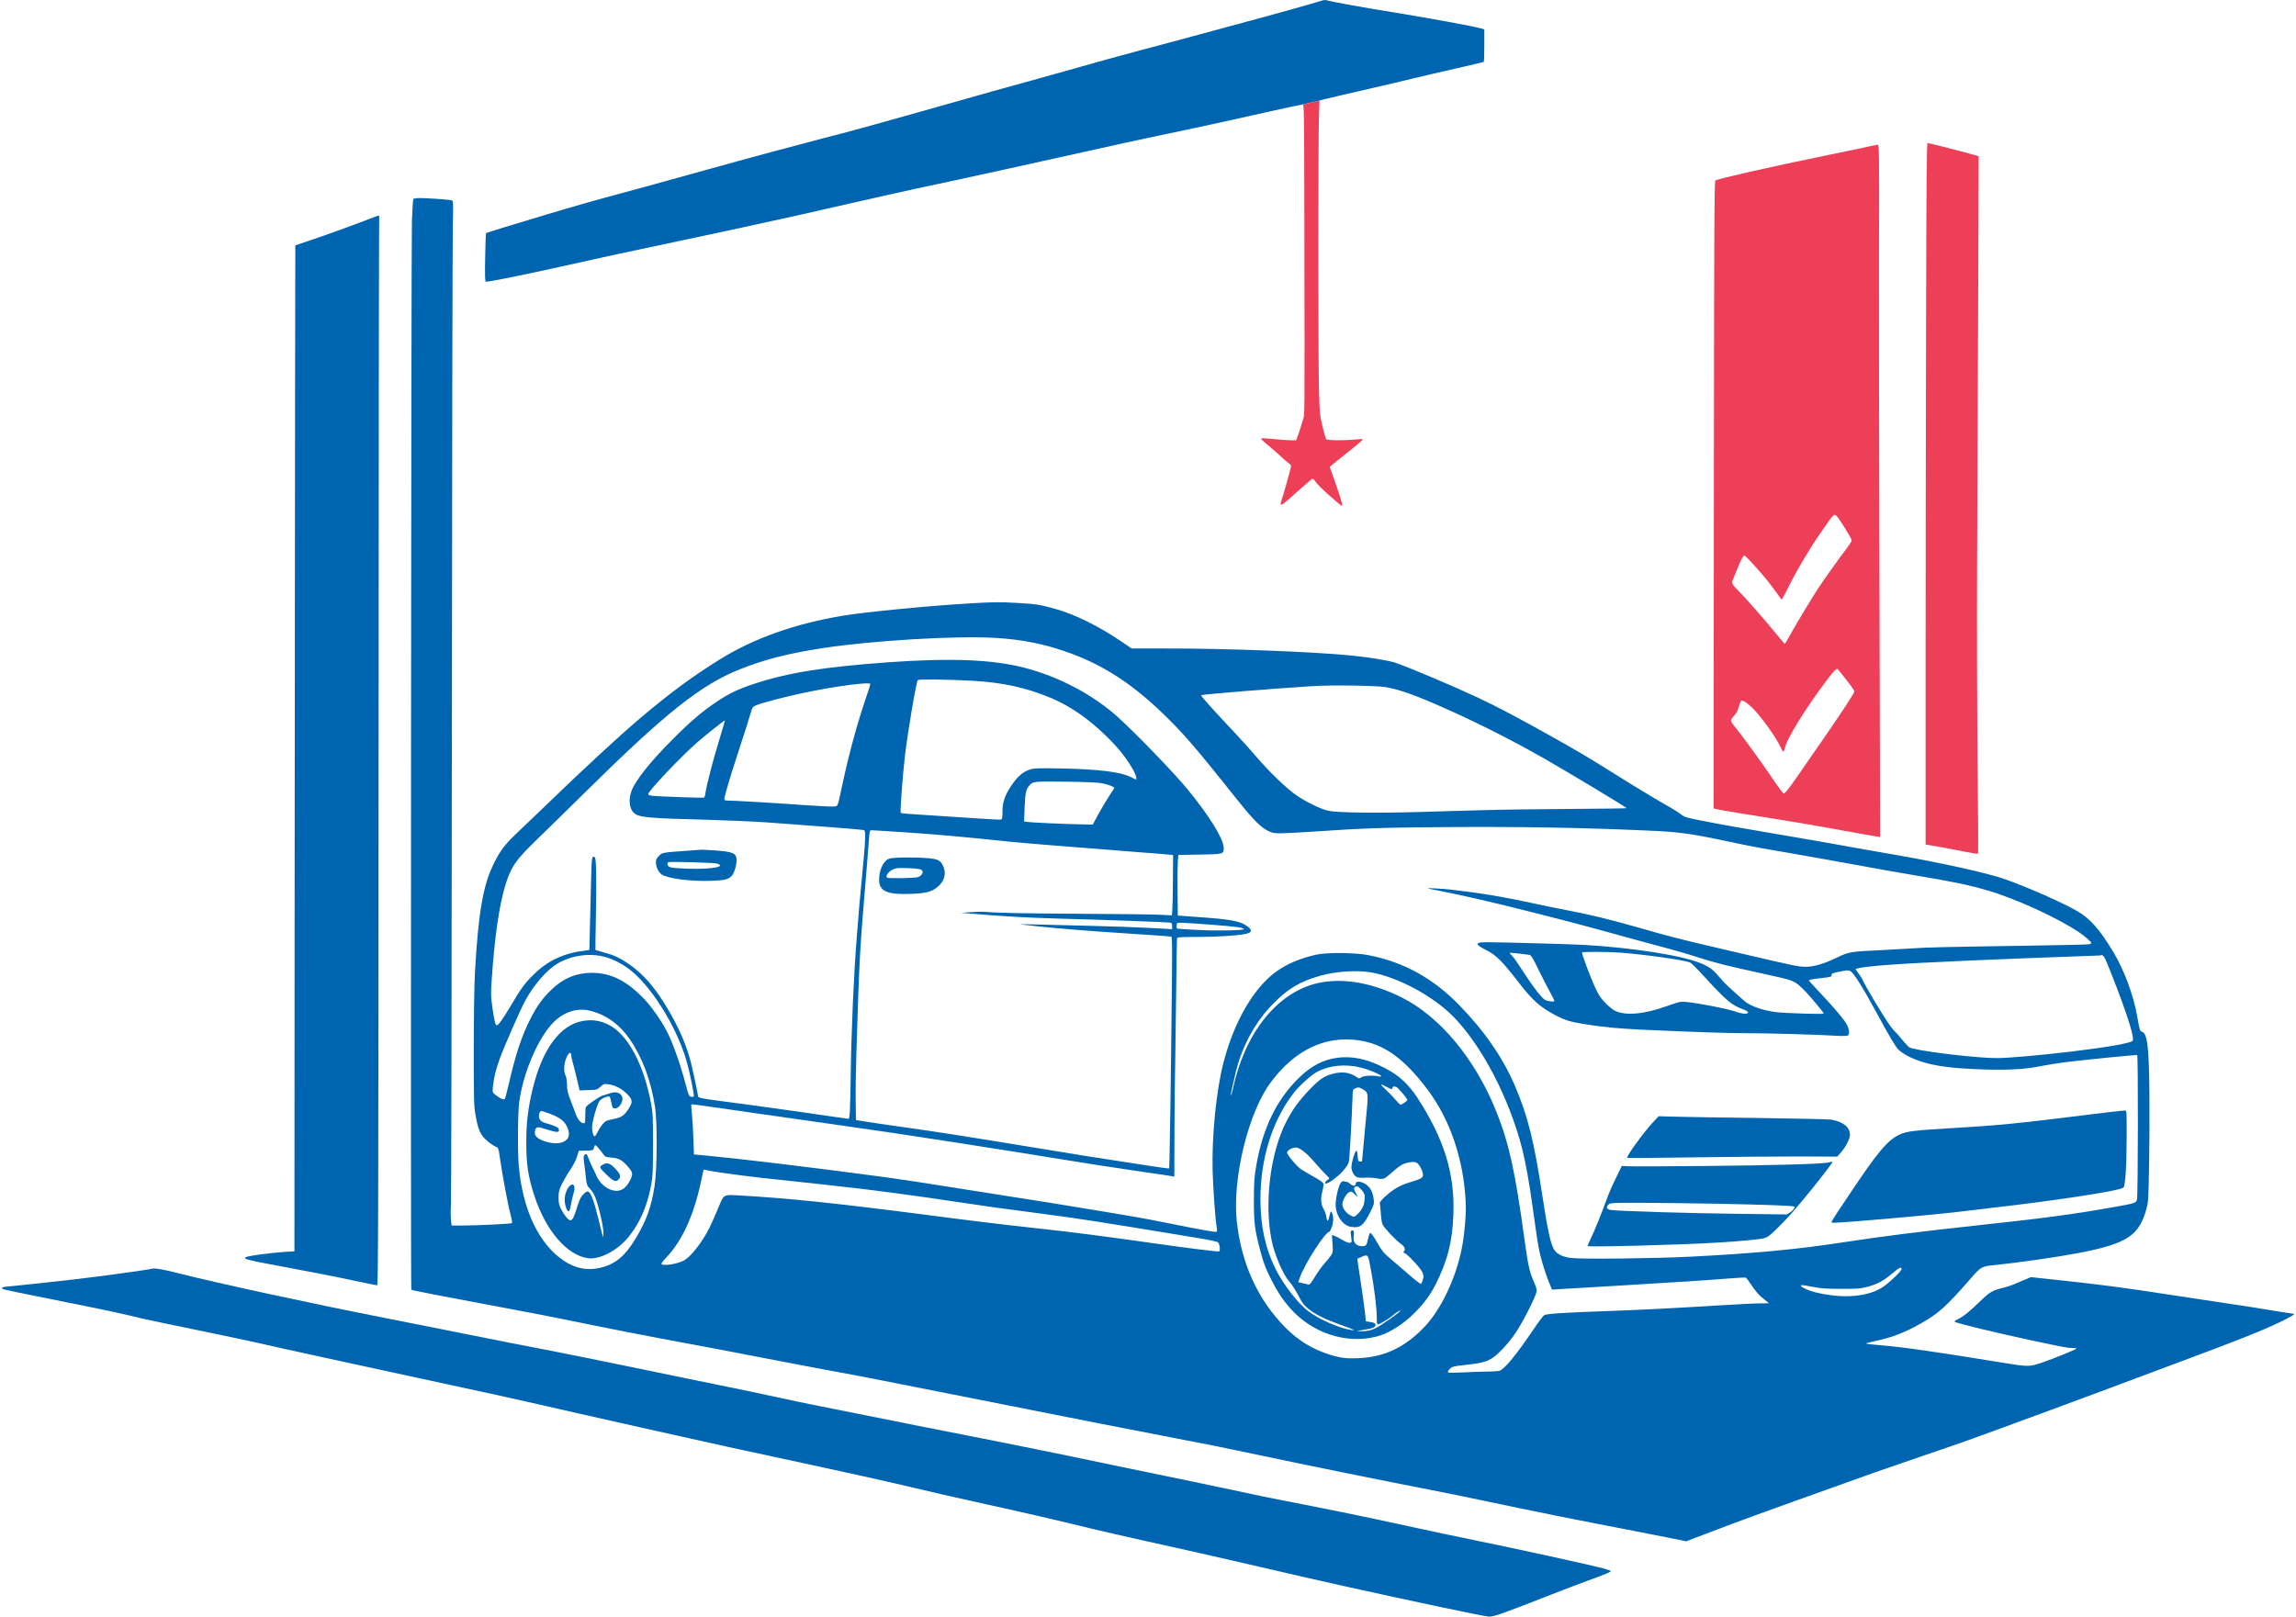
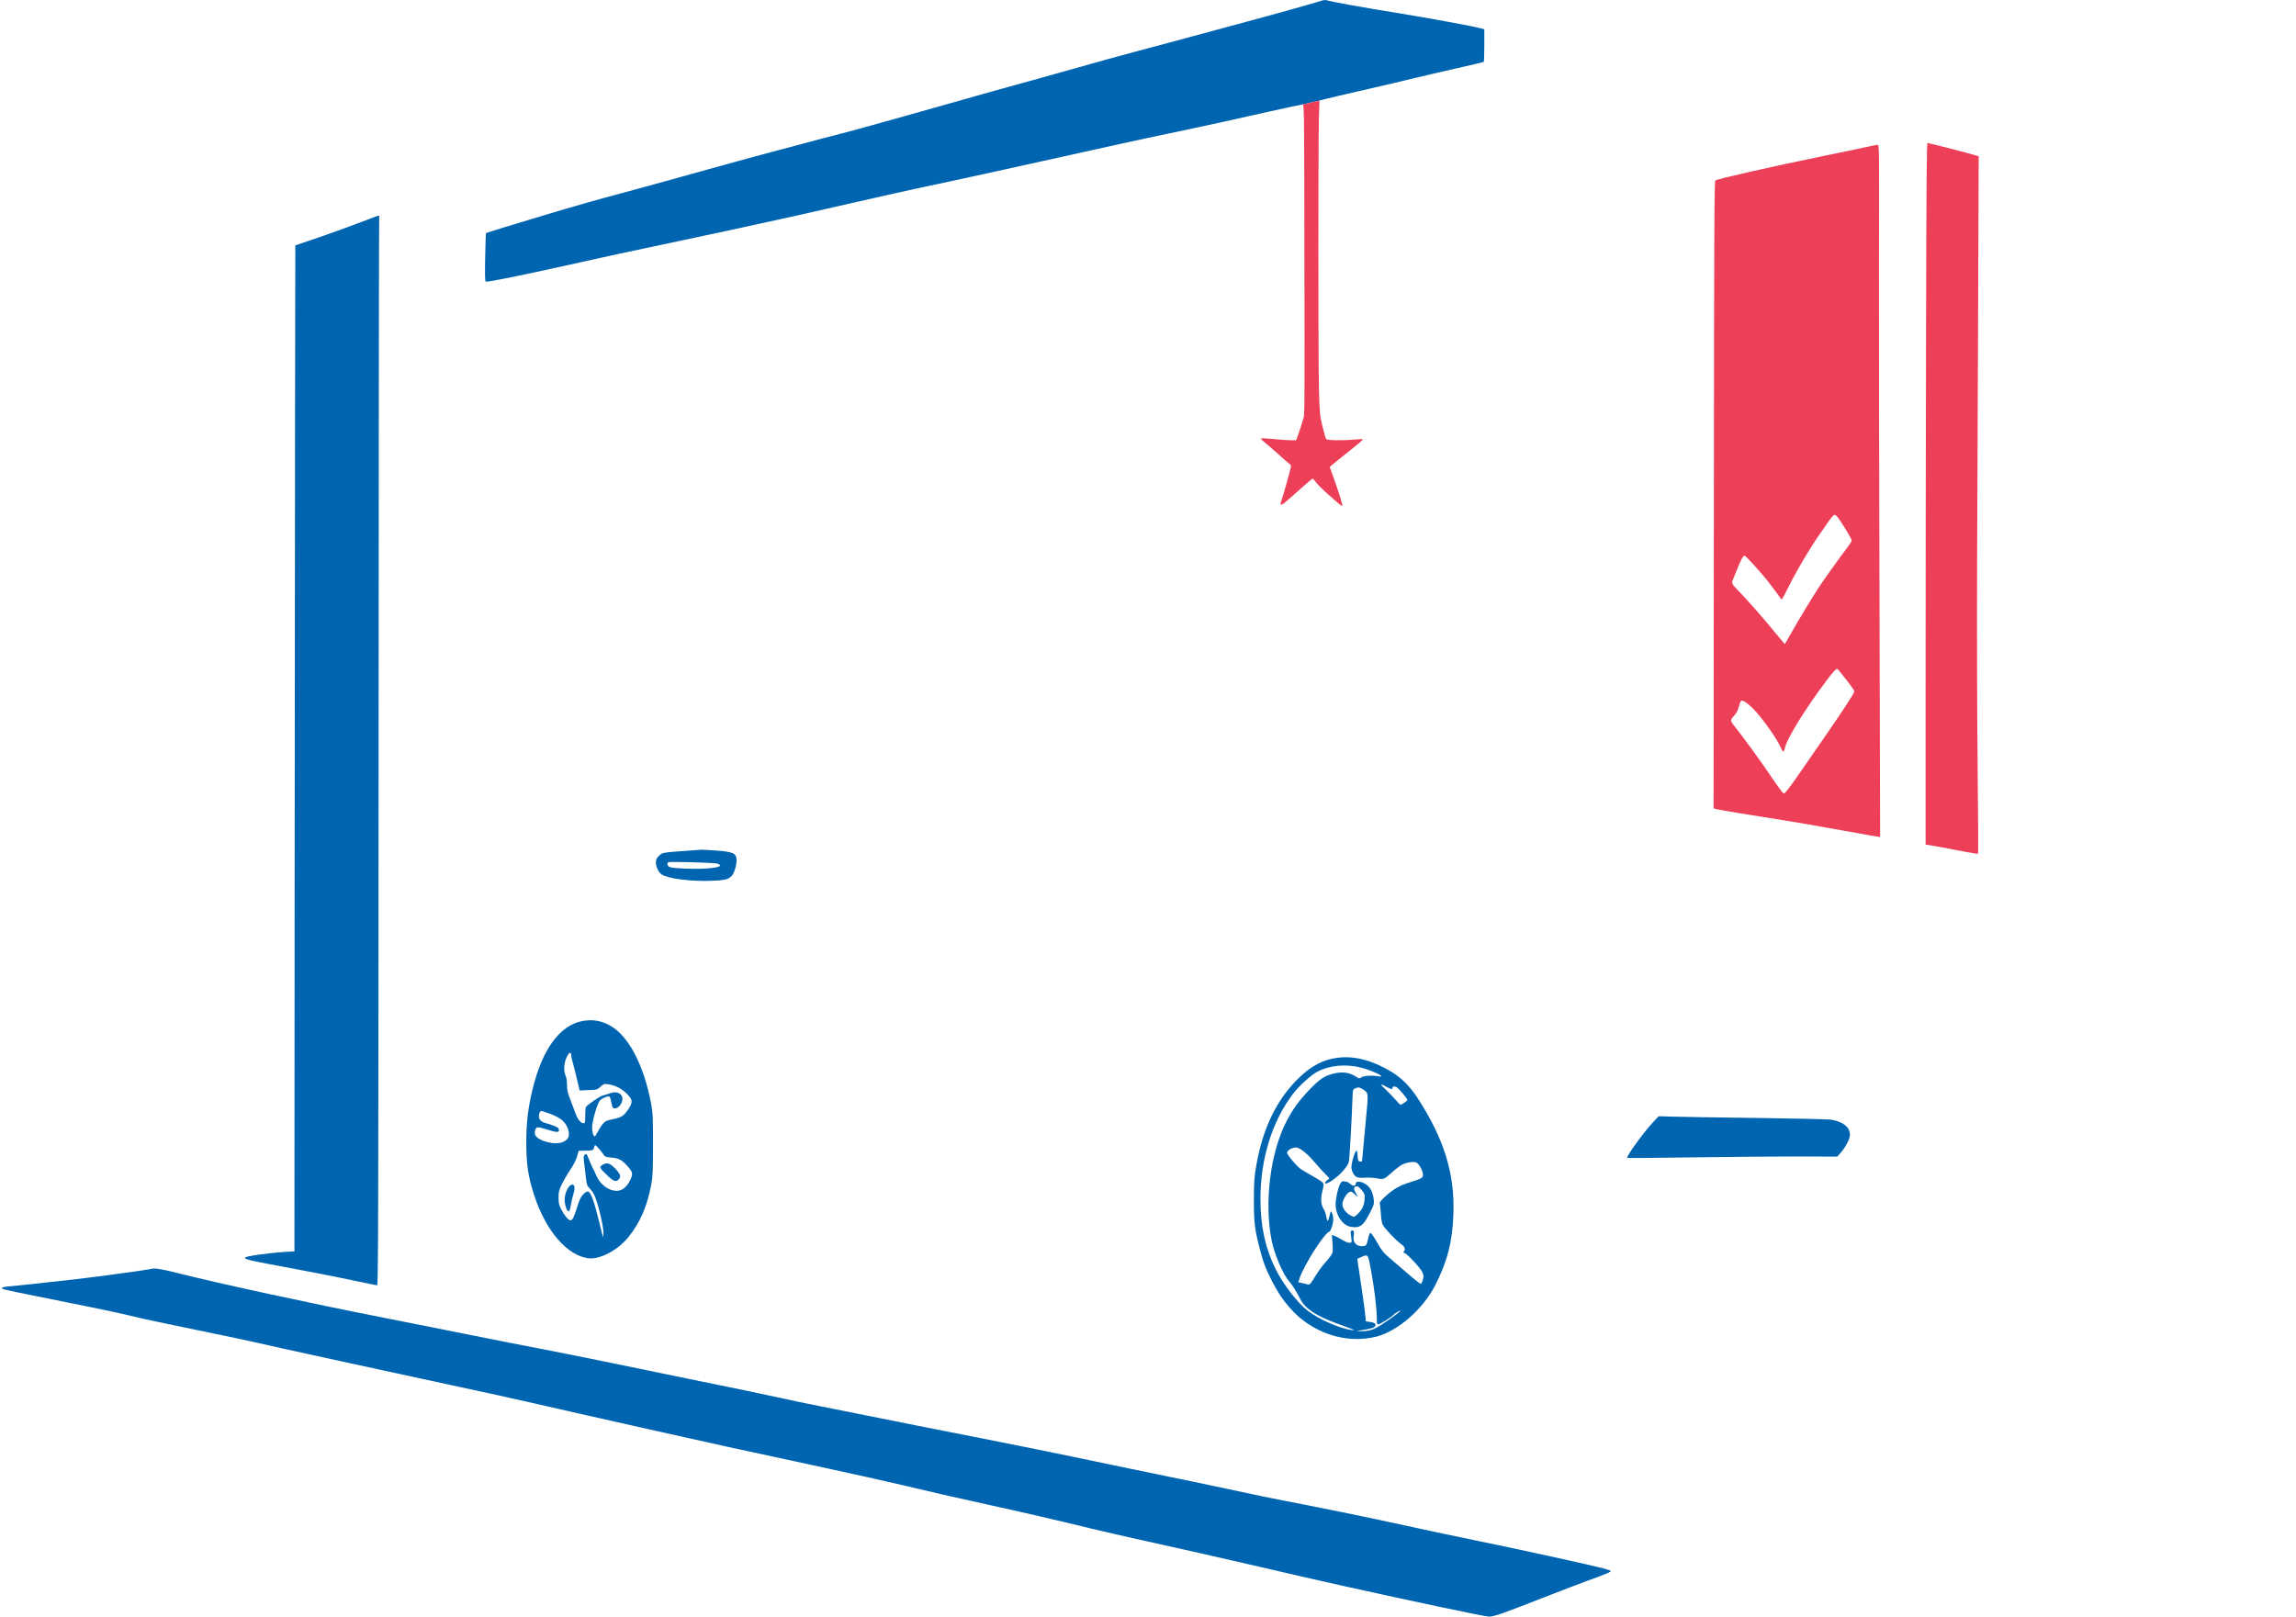
<svg xmlns="http://www.w3.org/2000/svg" width="142" height="100" viewBox="0 0 142 100" fill="none">
  <path d="M77.06 1.352C78.683 0.919 81.269 0.195 81.793 0.027C81.869 -0 81.967 -0.006 82.01 0.005C82.302 0.103 84.287 0.46 86.31 0.784C88.474 1.136 91.087 1.617 91.6 1.758L91.8 1.817V2.813C91.8 3.359 91.784 3.819 91.763 3.83C91.736 3.846 91.011 4.019 90.14 4.214C89.274 4.408 88.009 4.706 87.327 4.868C86.651 5.036 85.618 5.279 85.039 5.409C82.962 5.885 82.302 6.042 81.956 6.128L81.604 6.22L80.56 6.464C80.506 6.464 79.587 6.659 78.516 6.897C77.45 7.135 76.195 7.416 75.735 7.519C74.686 7.751 72.171 8.287 70.921 8.546C70.402 8.655 68.892 8.985 67.567 9.282C63.894 10.104 59.032 11.17 56.614 11.678C55.959 11.819 54.158 12.225 52.611 12.576C50.085 13.16 48.943 13.415 45.173 14.232C44.562 14.367 43.139 14.67 42.009 14.908C38.671 15.611 37.541 15.854 35.031 16.417C32.397 17.006 30.146 17.461 30.044 17.423C29.995 17.401 29.984 17.061 30.006 15.919C30.022 15.108 30.044 14.432 30.06 14.421C30.081 14.394 31.796 13.869 33.841 13.258C35.366 12.798 37.135 12.295 38.331 11.981C38.942 11.819 41.776 11.04 43.767 10.483C46.212 9.801 49.468 8.925 50.934 8.546C52.665 8.103 53.617 7.843 55.91 7.194C60.876 5.788 62.764 5.258 64.295 4.841C64.83 4.695 65.988 4.37 66.864 4.122C67.74 3.867 69.347 3.424 70.434 3.137C71.521 2.85 73.02 2.45 73.761 2.245C74.507 2.039 75.989 1.639 77.06 1.352Z" fill="#0065B1" />
  <path d="M80.67 13.642C80.659 6.74 80.653 6.464 80.561 6.464L81.605 6.22L81.573 7.221C81.524 8.66 81.524 22.21 81.573 24.071C81.616 25.58 81.622 25.666 81.789 26.37C81.887 26.77 81.989 27.132 82.022 27.165C82.087 27.246 83.104 27.257 83.823 27.186C84.061 27.165 84.267 27.154 84.283 27.165C84.315 27.197 84.142 27.349 83.234 28.073C82.822 28.398 82.428 28.717 82.363 28.777L82.238 28.885L82.444 29.453C82.741 30.27 83.05 31.243 83.017 31.281C82.979 31.314 82.936 31.281 82.173 30.61C81.827 30.308 81.475 29.961 81.394 29.837C81.308 29.718 81.216 29.615 81.189 29.615C81.135 29.615 80.978 29.75 79.766 30.827C79.187 31.346 79.117 31.352 79.279 30.881C79.415 30.481 79.847 28.923 79.847 28.836C79.847 28.793 79.815 28.733 79.772 28.712C79.728 28.69 79.398 28.404 79.036 28.073C78.674 27.749 78.279 27.408 78.165 27.322C78.052 27.23 77.97 27.143 77.997 27.122C78.019 27.1 78.365 27.116 78.766 27.159C79.166 27.197 79.647 27.235 79.826 27.235H80.161L80.302 26.857C80.377 26.651 80.496 26.278 80.561 26.034C80.702 25.52 80.691 26.959 80.67 13.642Z" fill="#EE3F58" />
  <path d="M119.119 20.977C119.103 27.646 119.092 37.41 119.092 42.673V52.242L119.795 52.361C120.184 52.426 120.904 52.561 121.402 52.664C121.899 52.761 122.321 52.831 122.337 52.81C122.354 52.794 122.343 50.376 122.31 47.433C122.278 44.463 122.262 38.811 122.278 34.727C122.294 30.681 122.327 23.389 122.343 18.521L122.375 9.666L122.191 9.612C121.883 9.509 119.292 8.844 119.216 8.844C119.157 8.844 119.14 11.029 119.119 20.977Z" fill="#EE3F58" />
  <path d="M115.306 9.12C114.922 9.206 113.835 9.433 112.899 9.623C109.469 10.326 106.278 11.051 106.089 11.164C106.024 11.208 106.013 14.161 105.997 30.61L105.98 50.008L106.181 50.057C106.386 50.111 108.123 50.397 110.329 50.744C111.016 50.852 112.628 51.128 113.921 51.366C115.214 51.598 116.274 51.788 116.28 51.777C116.28 51.771 116.263 45.361 116.242 37.54C116.215 29.713 116.204 20.084 116.209 16.13C116.226 8.979 116.226 8.952 116.117 8.957C116.058 8.963 115.695 9.033 115.306 9.12ZM113.753 32.13C114.186 32.78 114.522 33.353 114.522 33.434C114.522 33.483 114.365 33.721 114.181 33.964C113.802 34.446 112.71 35.987 112.417 36.442C111.914 37.231 111.254 38.324 110.849 39.038C110.6 39.482 110.394 39.839 110.384 39.839C110.378 39.839 110.102 39.514 109.783 39.125C109.08 38.264 108.041 37.08 107.555 36.588C107.095 36.117 107.079 36.085 107.181 35.841C107.23 35.733 107.344 35.452 107.436 35.214C107.684 34.597 107.803 34.375 107.895 34.375C107.982 34.375 109.08 35.598 109.496 36.16C109.643 36.355 109.783 36.539 109.805 36.571C109.832 36.599 109.924 36.728 110.005 36.853C110.086 36.977 110.173 37.08 110.194 37.08C110.216 37.08 110.384 36.772 110.573 36.388C110.903 35.711 111.373 34.873 111.968 33.916C112.244 33.472 112.439 33.185 113.153 32.168C113.31 31.947 113.429 31.833 113.483 31.844C113.532 31.855 113.656 31.984 113.753 32.13ZM113.937 41.732C114.44 42.365 114.684 42.7 114.684 42.765C114.684 42.879 114.029 43.879 112.747 45.735C112.077 46.703 111.417 47.65 111.287 47.844C110.616 48.812 110.394 49.094 110.313 49.078C110.265 49.067 109.935 48.623 109.572 48.088C108.95 47.152 107.701 45.443 107.268 44.918C107.149 44.777 107.057 44.62 107.057 44.566C107.057 44.512 107.143 44.382 107.246 44.274C107.376 44.139 107.468 43.977 107.528 43.755C107.576 43.582 107.636 43.403 107.668 43.371C107.738 43.273 107.993 43.419 108.371 43.782C108.885 44.269 109.897 45.681 110.135 46.243C110.194 46.378 110.265 46.492 110.297 46.492C110.324 46.492 110.362 46.4 110.384 46.292C110.492 45.708 111.671 43.809 113.029 42.013C113.44 41.472 113.597 41.321 113.662 41.397C113.683 41.418 113.802 41.569 113.937 41.732Z" fill="#EE3F58" />
-   <path fill-rule="evenodd" clip-rule="evenodd" d="M25.476 13.658C25.503 12.955 25.541 12.354 25.562 12.316C25.584 12.273 25.746 12.252 25.989 12.252C26.455 12.252 27.796 12.349 27.937 12.392C28.034 12.425 28.04 12.495 28.007 13.918C27.985 14.745 27.958 28.609 27.948 44.734C27.937 60.859 27.91 74.284 27.888 74.571C27.866 74.852 27.872 75.253 27.888 75.447L27.931 75.81H28.532C29.489 75.81 31.615 75.707 31.664 75.658C31.685 75.637 31.658 75.447 31.604 75.242C31.409 74.533 31.074 72.727 30.89 71.445C30.847 71.115 30.804 70.99 30.739 70.969C30.512 70.898 30.009 70.509 29.841 70.271C29.63 69.973 29.532 69.681 29.397 68.913C29.311 68.426 29.3 68.004 29.3 64.856C29.305 62.746 29.332 60.853 29.376 60.123C29.581 56.45 29.879 54.73 30.555 53.389C30.977 52.545 31.231 52.226 32.129 51.376C32.213 51.296 32.308 51.206 32.409 51.11C32.865 50.675 33.454 50.114 33.844 49.737C35.986 47.66 38.274 45.545 39.55 44.463C41.406 42.889 42.812 41.851 44.5 40.801C46.615 39.487 49.135 38.589 52.127 38.086C53.528 37.853 57.531 37.464 60.105 37.318C61.393 37.242 61.836 37.237 62.81 37.291C64 37.35 64.346 37.404 65.244 37.659C66.504 38.01 67.965 38.735 69.442 39.741L69.988 40.114H72.038C75.673 40.104 81.131 40.309 83.554 40.547C84.614 40.65 85.891 40.855 86.302 40.996C87.086 41.261 89.829 42.419 91.333 43.122C92.577 43.701 93.945 44.426 96.103 45.637C97.726 46.551 98.105 46.779 99.755 47.806C101.334 48.796 102.378 49.424 103.287 49.938C103.514 50.067 103.817 50.262 103.952 50.37C104.179 50.538 104.293 50.576 105.104 50.738C106.175 50.955 107.755 51.236 110.573 51.712C111.72 51.907 112.78 52.09 112.926 52.117C113.164 52.166 115.533 52.588 117.227 52.88C120.158 53.389 122.895 54 124.015 54.389C125.432 54.892 127.607 55.855 128.488 56.369C129.284 56.834 129.873 57.51 130.722 58.922C131.377 60.02 131.956 61.584 132.183 62.882C132.324 63.726 132.345 63.785 132.486 63.828C132.81 63.931 132.913 64.824 132.935 67.804C132.946 69.037 132.935 71.012 132.913 72.186C132.875 74.127 132.865 74.36 132.756 74.755C132.307 76.437 131.55 76.93 128.559 77.508C127.255 77.757 124.821 78.109 123.42 78.249C122.538 78.336 122.533 78.341 121.862 79.109C120.369 80.824 119.882 81.257 118.768 81.884C117.784 82.442 116.983 82.744 115.966 82.955C115.647 83.02 115.404 83.091 115.425 83.112C115.452 83.134 115.847 83.177 116.307 83.215C117.6 83.312 119.985 83.659 123.772 84.281C125.448 84.556 125.508 84.556 126.314 84.281C127.05 84.026 128.418 83.469 128.424 83.421C128.424 83.399 128.294 83.383 128.142 83.383C127.845 83.377 127.753 83.361 125.611 82.907C123.463 82.447 120.975 81.846 120.889 81.76C120.861 81.738 120.959 81.662 121.099 81.598C121.435 81.435 121.835 81.111 122.5 80.462C123.068 79.91 123.242 79.813 123.934 79.65C124.096 79.612 124.405 79.51 124.61 79.418C124.787 79.345 125.033 79.242 125.206 79.169L125.297 79.131L125.605 79.001L127.623 79.218C130.008 79.477 131.409 79.661 133.968 80.056C135.012 80.218 136.7 80.472 137.727 80.624C138.755 80.775 140.086 80.986 140.692 81.089C140.842 81.113 140.987 81.137 141.121 81.158C141.527 81.224 141.83 81.273 141.855 81.273C141.979 81.278 141.692 81.452 141 81.787C139.956 82.29 138.274 82.961 135.023 84.167C134.114 84.508 132.816 84.995 132.129 85.249C130.03 86.044 123.49 88.457 121.77 89.073C121.191 89.279 119.937 89.717 118.984 90.036C118.032 90.361 116.669 90.831 115.955 91.08C113.391 91.989 107.723 94.028 107.219 94.228C106.938 94.336 106.392 94.542 106.002 94.688C105.851 94.745 105.675 94.812 105.499 94.879C105.229 94.981 104.961 95.082 104.791 95.148L104.288 95.342L103.357 95.153C102.849 95.05 101.848 94.85 101.134 94.715C97.678 94.055 94.773 93.471 91.587 92.795C90.619 92.589 89.185 92.297 88.395 92.146C85.702 91.626 80.817 90.636 77.739 89.982C75.338 89.473 74.651 89.338 72.492 88.927C70.523 88.554 67.256 87.91 59.023 86.277L58.324 86.138C53.679 85.218 53.127 85.108 50.639 84.654C49.73 84.486 48.075 84.167 46.961 83.951C45.847 83.729 43.678 83.318 42.147 83.037C39.669 82.577 37.819 82.214 34.682 81.571C34.163 81.462 32.643 81.17 31.301 80.921C27.401 80.191 25.47 79.818 25.438 79.78C25.389 79.731 25.427 15.097 25.476 13.658ZM65.828 40.277C64.427 39.801 63.151 39.557 61.582 39.46C59.137 39.314 53.993 39.617 50.91 40.087C48.746 40.417 47.291 40.791 45.744 41.407C43.348 42.365 41.168 44.096 36.251 48.948C35.163 50.024 33.795 51.36 33.211 51.928C31.896 53.205 31.631 53.583 31.28 54.671C30.885 55.915 30.587 57.949 30.409 60.637C30.349 61.486 30.355 61.627 30.457 62.357C30.576 63.179 30.641 63.423 30.728 63.423C30.82 63.423 31.096 63.044 31.523 62.325C32.205 61.167 32.453 60.826 32.973 60.312C33.876 59.42 34.855 58.96 36.202 58.798L36.451 58.765L36.483 57.456C36.505 56.737 36.537 55.433 36.554 54.562C36.592 52.972 36.602 52.913 36.786 53.032C36.878 53.091 36.9 54.292 36.851 56.905C36.83 57.916 36.819 58.749 36.824 58.76C36.83 58.765 37.051 58.836 37.316 58.906C37.965 59.079 38.322 59.241 38.89 59.631C39.583 60.107 40.216 60.761 40.784 61.6C41.719 62.984 42.374 64.359 42.715 65.657C42.828 66.079 43.175 67.723 43.175 67.826C43.175 67.901 43.483 67.966 44.321 68.075C45.701 68.248 49.72 68.805 51.553 69.081C52.04 69.151 52.457 69.21 52.484 69.21C52.554 69.21 52.581 68.702 52.614 66.56C52.651 63.753 52.808 60.161 52.992 57.932C53.007 57.744 53.023 57.544 53.038 57.353C53.066 57.001 53.092 56.68 53.106 56.526C53.122 56.288 53.165 55.752 53.209 55.336C53.236 55.068 53.264 54.755 53.286 54.507C53.299 54.369 53.309 54.252 53.317 54.173C53.331 53.976 53.375 53.523 53.416 53.113C53.42 53.062 53.425 53.011 53.43 52.961C53.474 52.518 53.506 51.977 53.506 51.76C53.506 51.376 53.501 51.366 53.36 51.339C53.209 51.306 50.244 51.074 47.448 50.873C46.599 50.814 44.943 50.743 43.77 50.711C40.053 50.614 39.512 50.565 39.209 50.289C38.923 50.029 38.858 49.456 39.058 48.921C39.301 48.272 40.227 47.108 41.579 45.756C42.725 44.604 43.44 43.998 44.364 43.382C45.106 42.889 45.684 42.614 46.609 42.311C48.746 41.607 50.904 41.261 54.912 40.969C58.791 40.693 61.371 40.791 63.351 41.304C65.482 41.851 67.597 42.971 69.139 44.361C70.237 45.35 72.563 47.758 73.417 48.791C74.791 50.457 75.684 51.901 75.684 52.464C75.684 52.837 75.651 52.842 74.158 52.864L72.882 52.886L72.844 53.27C72.828 53.486 72.817 54.33 72.828 55.147L72.844 56.634L74.088 56.726C76.03 56.861 76.614 56.964 77.031 57.224C77.49 57.516 77.474 57.689 76.982 57.781C76.409 57.884 75.192 57.959 73.969 57.959C72.925 57.959 72.822 57.97 72.795 58.051C72.784 58.105 72.757 59.669 72.741 61.529C72.72 63.39 72.692 65.311 72.682 65.803C72.665 66.295 72.649 68.064 72.638 69.741L72.628 72.786L72.492 72.759C72.417 72.743 71.605 72.618 70.68 72.489C68.857 72.224 66.997 71.937 64.919 71.596C64.189 71.472 62.961 71.277 62.188 71.158C61.414 71.033 59.932 70.801 58.888 70.639C56.616 70.282 53.874 69.876 52.208 69.643C51.537 69.551 49.725 69.292 48.178 69.07C46.631 68.843 44.954 68.605 44.446 68.534C44.38 68.525 44.314 68.516 44.247 68.507C43.797 68.444 43.331 68.379 43.147 68.35C42.942 68.318 42.763 68.307 42.753 68.318C42.742 68.329 42.758 68.583 42.79 68.875C42.823 69.173 42.866 69.865 42.882 70.417L42.92 71.412L43.899 71.504C45.939 71.699 50.428 72.24 54.29 72.759C55.643 72.938 57.449 73.213 59.97 73.619C60.625 73.722 61.723 73.895 62.404 74.003C63.091 74.106 64.162 74.274 64.784 74.376C70.08 75.242 70.518 75.317 72.005 75.615C74.418 76.102 75.219 76.243 75.251 76.188C75.273 76.15 75.273 76.021 75.246 75.891C75.165 75.458 75.029 73.57 74.997 72.445C74.937 70.282 75.229 67.371 75.684 65.668C76.344 63.169 77.528 61.129 78.902 60.123C79.562 59.636 80.417 59.274 81.391 59.057C82.072 58.906 83.835 58.922 84.663 59.09C86.832 59.523 88.623 60.507 90.235 62.162C91.809 63.774 92.945 65.419 93.697 67.177C94.492 69.032 94.876 70.579 95.4 74.025C95.714 76.107 95.92 77.032 96.141 77.335C96.32 77.589 96.666 77.752 97.164 77.817C97.77 77.898 102.373 77.849 104.569 77.735C108.539 77.53 111.076 77.292 113.873 76.865C116.54 76.459 118.774 76.178 122.446 75.783C126.368 75.361 128.234 75.112 130.576 74.695C132.069 74.436 132.118 74.42 132.167 74.187C132.232 73.873 132.242 65.332 132.178 65.267C132.15 65.235 129.019 65.549 127.774 65.7C127.315 65.76 126.633 65.868 126.265 65.938C125.302 66.138 124.334 66.198 122.852 66.16C120.358 66.089 119.141 65.884 118.07 65.365C117.822 65.24 117.529 65.051 117.427 64.943C117.221 64.732 116.897 64.191 116.112 62.741C115.22 61.091 114.646 60.177 114.43 60.064C114.333 60.01 114.214 60.015 113.835 60.091C113.294 60.199 113.278 60.204 113.278 60.334C113.278 60.421 113.197 60.442 112.699 60.496C112.028 60.572 111.861 60.605 111.882 60.664C111.893 60.686 112.191 61.016 112.553 61.4C113.235 62.124 113.792 62.763 114.051 63.114C114.354 63.515 114.452 63.964 114.268 64.061C114.208 64.088 113.884 64.093 113.494 64.066C112.466 64.001 109.291 63.91 107.923 63.91C106.814 63.91 104.888 63.845 101.513 63.693C100.133 63.628 99.1 63.531 98.078 63.363C97.077 63.201 96.812 63.12 96.19 62.795C95.27 62.308 94.773 61.87 93.989 60.853C92.901 59.447 92.544 59.09 91.928 58.776C91.197 58.414 91.203 58.284 91.933 58.284C92.874 58.284 96.974 58.398 97.916 58.446C100.956 58.619 104.028 59.101 105.196 59.588C105.694 59.793 105.943 59.977 106.278 60.372C106.424 60.545 106.592 60.734 106.651 60.794C106.819 60.967 107.798 61.854 107.939 61.962C108.318 62.26 109.069 62.514 109.865 62.611C110.422 62.676 112.791 62.752 112.791 62.698C112.791 62.627 111.893 61.551 111.547 61.216L111.547 61.216C110.979 60.659 110.973 60.653 109.188 60.264C106.835 59.75 106.056 59.555 105.029 59.225C104.526 59.057 103.758 58.836 103.325 58.717C102.265 58.435 100.62 57.986 98.862 57.5C97.077 57.002 92.918 55.953 91.289 55.585C90.462 55.401 89.58 55.212 89.126 55.125C88.558 55.014 88.309 54.967 88.311 54.95C88.312 54.937 88.479 54.945 88.774 54.957C89.115 54.974 89.58 55.006 89.802 55.038C90.024 55.066 90.51 55.125 90.884 55.174C92.014 55.32 93.388 55.563 94.697 55.85C95.379 56.001 96.336 56.196 96.828 56.288C98.24 56.548 99.63 56.888 101.551 57.44C102.925 57.84 103.812 58.068 105.164 58.387C105.683 58.506 106.792 58.765 107.625 58.965C110.838 59.717 111.239 59.804 111.655 59.804C112.18 59.809 112.796 59.625 113.619 59.23C114.338 58.879 114.435 58.863 116.388 58.771C117.043 58.738 117.908 58.69 118.308 58.663C119.141 58.603 120.218 58.576 125.34 58.5C127.347 58.468 129.073 58.43 129.17 58.414C129.262 58.398 129.343 58.365 129.343 58.338C129.343 58.262 128.975 57.938 128.586 57.673C127.266 56.775 124.594 55.558 122.906 55.076C121.603 54.703 120.894 54.557 118.146 54.097C117.178 53.935 115.658 53.664 114.771 53.497C113.878 53.334 112.174 53.026 110.984 52.821L110.679 52.768C108.478 52.387 108.363 52.367 106.706 52.015C104.401 51.533 103.839 51.458 101.648 51.366C97.813 51.198 94.032 51.133 89.721 51.16C85.388 51.193 84.371 51.225 81.147 51.447C80.417 51.495 79.578 51.539 79.281 51.544C78.794 51.55 78.707 51.533 78.437 51.403C77.977 51.176 77.534 50.733 76.63 49.608C74.104 46.438 73.352 45.556 72.281 44.49C70.118 42.332 68.219 41.093 65.828 40.277ZM65.028 43.187C63.464 42.532 62.031 42.219 60.132 42.11C58.499 42.024 56.816 42.002 56.762 42.073C56.665 42.186 56.146 45.248 55.973 46.708C55.837 47.833 55.659 50.235 55.708 50.284C55.735 50.311 56.189 50.354 56.724 50.381C57.179 50.409 58.232 50.479 59.235 50.546C59.414 50.558 59.592 50.57 59.764 50.581C60.895 50.662 61.863 50.711 61.912 50.695C61.982 50.668 61.998 50.576 61.998 50.23C61.998 49.629 62.145 49.191 62.556 48.585C62.94 48.017 63.291 47.72 63.73 47.59C63.984 47.52 64.249 47.509 65.623 47.536C67.889 47.579 69.279 47.747 69.896 48.05C70.015 48.109 70.128 48.163 70.188 48.191C70.21 48.202 70.225 48.209 70.231 48.212C70.34 48.261 70.258 47.931 70.096 47.644C69.669 46.898 69.177 46.27 68.425 45.54C67.327 44.463 66.18 43.674 65.028 43.187ZM53.566 43.144C53.712 42.716 53.831 42.343 53.831 42.316C53.831 42.159 51.613 42.451 49.666 42.868C48.627 43.084 47.096 43.484 46.788 43.62C46.555 43.717 46.534 43.744 46.447 44.041C46.355 44.377 46.085 45.226 45.528 46.925C45.138 48.12 44.797 49.283 44.797 49.424C44.797 49.499 44.84 49.521 45.003 49.521C45.36 49.521 48.075 49.678 49.671 49.797C50.526 49.856 51.353 49.9 51.51 49.889C51.608 49.883 51.672 49.891 51.722 49.867C51.84 49.812 51.874 49.575 52.1 48.52C52.516 46.589 53.03 44.701 53.566 43.144ZM89.439 43.847C87.584 43.019 86.637 42.678 85.745 42.511C85.193 42.408 82.434 42.365 81.228 42.44C78.837 42.586 74.337 42.954 74.283 43.003C74.25 43.041 75.008 43.885 76.419 45.383C76.809 45.8 77.371 46.422 77.658 46.762C78.497 47.747 79.6 48.807 80.211 49.218C80.871 49.656 81.672 50.04 82.159 50.154C82.683 50.273 85.118 50.305 87.719 50.23C88.234 50.215 88.867 50.197 89.502 50.178C90.302 50.155 91.104 50.131 91.668 50.116C92.68 50.084 95.097 50.051 97.039 50.04C98.981 50.029 100.582 50.008 100.599 49.992C100.631 49.959 97.023 47.79 95.519 46.93C93.523 45.794 91.516 44.777 89.439 43.847ZM43.629 49.05C43.705 48.547 44.094 47.044 44.467 45.821C44.678 45.14 44.84 44.572 44.835 44.566C44.808 44.539 43.705 45.415 43.12 45.924C42.066 46.849 40.091 48.937 40.091 49.121C40.091 49.159 40.172 49.202 40.27 49.218C40.551 49.267 43.488 49.37 43.542 49.337C43.575 49.321 43.613 49.191 43.629 49.05ZM68.912 48.753C68.944 48.688 68.598 48.542 68.203 48.461C67.916 48.401 67.305 48.374 65.947 48.353C63.913 48.326 63.865 48.331 63.632 48.629C63.448 48.861 63.4 49.115 63.367 49.992L63.335 50.814L63.519 50.841C63.751 50.879 65.834 50.976 66.834 50.992L67.581 51.009L67.932 50.359C68.127 50.002 68.425 49.505 68.592 49.251C68.76 48.996 68.901 48.775 68.912 48.753ZM62.166 52.036C59.84 51.788 57.952 51.62 56.13 51.495C54.999 51.42 54.009 51.36 53.928 51.36C53.788 51.36 53.787 51.365 53.75 51.826L53.749 51.831C53.695 52.561 53.582 54.011 53.403 56.12C53.219 58.316 53.149 59.544 53.073 61.8C53.046 62.676 52.998 64.185 52.965 65.154C52.933 66.122 52.911 67.447 52.922 68.102L52.938 69.286L53.695 69.405C54.112 69.47 55.096 69.616 55.886 69.724C58.082 70.033 59.705 70.287 64.514 71.077C66.732 71.445 67.732 71.601 69.274 71.834C69.571 71.877 70.372 72.002 71.048 72.11C71.73 72.213 72.298 72.294 72.308 72.278C72.335 72.256 72.417 66.868 72.471 61.546C72.503 58.511 72.498 57.959 72.433 57.938C72.368 57.922 71.254 57.84 68.841 57.684C67.267 57.581 65.184 57.413 64.27 57.31C64.018 57.281 63.764 57.254 63.557 57.231C63.337 57.207 63.169 57.189 63.107 57.181C62.988 57.17 63.34 57.17 63.892 57.181C66.034 57.229 68.922 57.31 69.49 57.332C69.82 57.348 70.453 57.375 70.897 57.391C71.346 57.408 71.886 57.435 72.103 57.451L72.492 57.483V57.289C72.492 57.132 72.471 57.094 72.373 57.072C72.195 57.04 68.084 56.888 65.487 56.824C63.578 56.769 61.966 56.683 59.916 56.504L59.429 56.466L60.057 56.423C60.403 56.396 60.814 56.391 60.976 56.407C61.582 56.472 63.226 56.504 67.056 56.526C69.231 56.537 71.335 56.564 71.74 56.585L72.481 56.623L72.503 56.304C72.519 56.131 72.536 55.287 72.541 54.438L72.552 52.891L72.211 52.858C72.022 52.837 71.362 52.783 70.734 52.739C70.659 52.734 70.574 52.727 70.481 52.72C69.812 52.667 68.747 52.584 67.949 52.518C67.04 52.447 65.536 52.328 64.6 52.253C63.67 52.177 62.572 52.08 62.166 52.036ZM76.928 57.473C76.928 57.386 76.409 57.31 75.008 57.208C72.914 57.051 72.828 57.051 72.79 57.137C72.747 57.251 72.757 57.408 72.806 57.44C72.833 57.456 73.423 57.494 74.121 57.527C75.348 57.586 76.928 57.554 76.928 57.473ZM104.515 59.533C104.136 59.382 101.702 59.041 100.269 58.933C99.387 58.868 97.878 58.863 97.845 58.917C97.807 58.987 98.435 60.642 98.711 61.205C98.9 61.6 99.041 61.8 99.317 62.07C99.511 62.27 99.766 62.471 99.879 62.525C100.566 62.844 101.686 62.741 103.136 62.222C103.844 61.968 103.914 61.951 104.271 61.978C104.937 62.032 106.798 62.389 107.29 62.563C107.777 62.73 108.112 62.752 108.112 62.617C108.112 62.579 107.966 62.492 107.782 62.427C107.09 62.173 106.765 61.897 105.353 60.356C104.969 59.934 104.591 59.56 104.515 59.533ZM94.6 59.068C94.535 59.057 94.243 59.02 93.956 58.987C93.796 58.972 93.65 58.958 93.547 58.947C93.461 58.939 93.406 58.933 93.399 58.933C93.345 58.933 93.372 58.976 93.523 59.133C93.686 59.312 93.734 59.382 94.416 60.421C94.876 61.124 95.319 61.686 95.525 61.832C95.671 61.935 96.131 62 96.131 61.913C96.131 61.881 96.012 61.643 95.871 61.383C95.725 61.118 95.406 60.502 95.162 60.004C94.822 59.295 94.697 59.09 94.6 59.068ZM38.82 59.88C38.393 59.577 37.933 59.344 37.468 59.209C36.527 58.933 35.38 59.079 34.498 59.593C33.816 59.993 33.021 60.907 32.464 61.935C32.178 62.465 31.177 64.748 30.912 65.478C30.652 66.203 30.544 66.647 30.485 67.215C30.452 67.566 30.452 67.572 30.631 67.718C30.874 67.923 31.155 68.053 31.215 67.988C31.242 67.961 31.35 67.55 31.463 67.074C31.886 65.219 32.27 64.061 32.821 62.99C33.238 62.184 33.557 61.746 34.125 61.2C34.85 60.507 35.656 60.177 36.613 60.177C37.798 60.177 38.798 60.686 39.891 61.849C40.308 62.298 40.827 63.028 41.189 63.693C41.568 64.375 42.076 65.803 42.417 67.117C42.58 67.734 42.612 67.81 42.725 67.837C42.801 67.858 42.877 67.853 42.904 67.826C42.958 67.772 42.655 66.295 42.444 65.581C41.8 63.396 40.183 60.853 38.82 59.88ZM116.767 63.26C116.987 63.583 117.162 63.798 117.313 63.925C117.634 64.31 117.962 64.691 118.07 64.78C118.292 64.964 122.03 65.451 123.512 65.451C124.994 65.451 131.676 64.71 131.899 64.376C132.122 64.042 130.393 59.728 130.215 59.346C130.074 59.039 129.953 59.056 129.911 59.102C127.744 59.176 122.491 59.372 118.817 59.56C115.143 59.749 114.603 59.924 114.792 59.988C114.792 60.004 114.873 60.118 114.971 60.248C115.068 60.377 115.182 60.567 115.225 60.669C115.328 60.934 116.318 62.595 116.767 63.26ZM89.915 62.92C88.671 61.632 86.464 60.442 84.793 60.15C83.911 59.999 82.591 60.085 81.618 60.367C80.422 60.707 79.67 61.151 78.789 62.038C77.68 63.152 76.852 64.634 76.452 66.236C76.214 67.198 76.106 67.691 76.127 67.755C76.138 67.793 76.209 67.566 76.273 67.258C77.101 63.536 79.357 60.999 82.094 60.713C83.495 60.561 85.063 60.897 86.654 61.681C89.055 62.871 91.251 65.516 92.555 68.789C93.334 70.752 93.713 72.478 94.286 76.681C94.513 78.325 94.6 78.709 94.892 79.353C95.016 79.629 95.054 79.775 95.032 79.904C94.978 80.213 94.2 81.749 93.761 82.409C93.307 83.096 92.625 83.821 92.214 84.059C91.884 84.254 91.533 84.335 90.586 84.437C89.872 84.519 89.818 84.529 89.667 84.681C89.564 84.784 89.526 84.859 89.558 84.892C89.591 84.924 89.921 84.924 90.451 84.897C90.911 84.87 91.587 84.849 91.949 84.843C92.312 84.843 92.674 84.816 92.75 84.789C93.074 84.665 93.761 83.826 94.827 82.257C95.135 81.798 95.438 81.392 95.503 81.354C95.633 81.268 96.677 81.197 99.133 81.111C101.221 81.04 103.455 80.927 106.159 80.759C107.349 80.683 108.566 80.624 108.864 80.624L109.41 80.618L109.264 80.499C109.21 80.453 109.107 80.37 109.01 80.29C108.972 80.26 108.935 80.229 108.902 80.202C108.777 80.099 108.534 79.807 108.355 79.542C108.177 79.277 108.009 79.05 107.982 79.034C107.955 79.017 107.49 79.039 106.944 79.082C105.38 79.207 103.763 79.309 100.323 79.515C99.568 79.559 98.823 79.604 98.194 79.641C97.364 79.69 96.737 79.728 96.558 79.737L95.99 79.775L95.876 79.51C95.649 78.98 95.362 78.098 95.238 77.541C95.114 76.989 95.038 76.481 94.746 74.376C94.573 73.111 94.34 71.85 94.135 71.033C93.329 67.923 91.673 64.732 89.915 62.92ZM38.944 64.277C38.333 63.385 37.506 62.784 36.532 62.53C35.731 62.325 34.909 62.573 34.255 63.217C33.308 64.142 32.356 66.344 32.113 68.161C32.021 68.859 32.005 71.19 32.086 72.132C32.329 74.869 33.351 77 34.915 78.017C35.591 78.455 36.305 78.601 37.051 78.439C38.003 78.239 38.642 77.73 39.296 76.637C39.988 75.48 40.275 74.695 40.481 73.376C40.643 72.353 40.659 69.405 40.508 68.453C40.254 66.825 39.729 65.419 38.944 64.277ZM88.32 67.442C86.843 65.467 85.588 64.569 83.998 64.348C81.937 64.061 80.076 64.959 78.594 66.95C77.204 68.805 76.209 72.9 76.49 75.545C76.776 78.184 77.804 80.418 79.519 82.144C80.314 82.934 81.153 83.448 82.202 83.783C82.91 84.005 83.251 84.048 84.003 84.016C85.637 83.945 86.897 83.345 88.114 82.063C89.12 80.997 90.024 79.104 90.397 77.276C90.57 76.405 90.683 75.155 90.651 74.403C90.532 71.769 89.71 69.313 88.32 67.442ZM48.124 72.97C46.918 72.856 44.435 72.537 43.916 72.424C43.71 72.38 43.537 72.348 43.526 72.348C43.515 72.348 43.477 72.489 43.445 72.656C42.991 75.004 42.255 76.686 41.206 77.79C40.962 78.044 40.876 78.174 40.919 78.201C41.108 78.32 41.952 78.174 42.325 77.957C42.628 77.779 43.061 77.287 43.477 76.648C43.791 76.167 43.953 75.837 44.462 74.625C44.608 74.272 44.679 74.089 44.813 74.001C44.958 73.905 45.175 73.918 45.636 73.944C48.665 74.106 51.851 74.441 57.59 75.188C60.387 75.555 62.161 75.766 64.297 75.999C66.331 76.221 68.198 76.459 71.438 76.919C73.655 77.232 75.316 77.438 75.392 77.411C75.484 77.373 75.44 76.962 75.332 76.848C75.294 76.811 74.845 76.708 74.326 76.621C67.402 75.48 66.959 75.409 64 75.02C61.873 74.747 61.354 74.67 58.931 74.311L58.861 74.301C57.114 74.035 54.512 73.684 53.046 73.511C52.148 73.403 48.621 73.019 48.124 72.97ZM116.529 79.558C116.983 79.223 117.605 78.617 117.605 78.498C117.605 78.336 117.481 78.395 117.01 78.79C116.464 79.25 116.08 79.45 115.452 79.612C115.041 79.715 114.846 79.731 113.873 79.726C112.964 79.726 112.65 79.704 112.131 79.607L112.07 79.596C111.4 79.472 111.385 79.469 111.385 79.547C111.385 79.623 111.877 79.845 112.277 79.942C112.456 79.991 112.856 80.067 113.17 80.11C114.544 80.305 115.782 80.099 116.529 79.558Z" fill="#0065B1" />
  <path d="M42.714 52.61C40.923 52.739 40.967 52.729 40.756 52.94C40.593 53.102 40.566 53.172 40.566 53.356C40.572 53.632 40.718 53.94 40.907 54.081C41.264 54.341 42.638 54.525 43.92 54.487C44.824 54.46 45.051 54.406 45.267 54.167C45.408 54.011 45.554 53.529 45.554 53.226C45.554 52.772 45.359 52.685 44.174 52.604C43.758 52.577 43.406 52.556 43.39 52.561C43.374 52.561 43.071 52.588 42.714 52.61ZM44.38 53.426C44.731 53.562 44.472 53.67 43.688 53.724C42.984 53.773 41.643 53.724 41.432 53.637C41.286 53.583 41.232 53.426 41.318 53.34C41.383 53.28 44.201 53.361 44.38 53.426Z" fill="#0065B1" />
-   <path d="M128.99 68.973C124.614 69.514 123.694 69.606 120.795 69.779C118.355 69.925 117.917 69.979 117.479 70.184C116.732 70.536 116.121 71.266 114.336 73.949C113.178 75.675 113.216 75.615 113.33 75.637C113.584 75.68 119.913 75.123 121.498 74.917C121.839 74.874 122.655 74.777 123.31 74.701C127.388 74.23 131.126 73.652 131.326 73.462C131.445 73.354 131.521 72.18 131.527 70.428C131.532 68.735 131.532 68.697 131.424 68.691C131.364 68.686 130.272 68.81 128.99 68.973Z" fill="#0065B1" />
  <path d="M102.238 69.416C101.686 70 100.561 71.547 100.636 71.623C100.653 71.639 102.524 71.629 104.796 71.591C107.068 71.558 109.984 71.537 111.276 71.537L113.629 71.547L113.862 71.282C114.149 70.952 114.414 70.439 114.414 70.201C114.414 69.73 114.013 69.4 113.283 69.265C113.121 69.232 111.119 69.189 108.739 69.156C106.403 69.129 104.06 69.092 103.536 69.075L102.584 69.048L102.238 69.416Z" fill="#0065B1" />
-   <path d="M113.033 71.915C112.578 72.007 109.625 72.088 105.422 72.126C103.02 72.148 100.889 72.159 100.684 72.142L100.305 72.121L99.926 72.9C99.715 73.322 99.461 73.917 99.358 74.214C99.109 74.923 98.601 76.172 98.368 76.648C98.266 76.859 98.185 77.049 98.185 77.076C98.185 77.157 104.091 77 106.217 76.865C107.932 76.757 108.9 76.659 109.138 76.583C109.355 76.513 109.517 76.383 110.031 75.869C110.647 75.253 110.929 74.928 112 73.625C112.584 72.905 113.33 71.937 113.33 71.888C113.33 71.856 113.33 71.856 113.033 71.915ZM106.082 74.458C109.095 74.517 110.929 74.582 110.983 74.636C111.042 74.69 110.896 74.879 110.701 75.004L110.507 75.123L107.521 75.085C104.459 75.053 100.002 74.912 99.618 74.847C99.364 74.798 99.315 74.679 99.477 74.517C99.586 74.409 99.645 74.403 101.365 74.403C102.339 74.403 104.459 74.43 106.082 74.458Z" fill="#0065B1" />
-   <path d="M54.981 53.118C54.624 53.27 54.37 53.816 54.37 54.422C54.37 55.136 54.868 55.352 56.344 55.293C57.248 55.255 57.562 55.179 57.929 54.909C58.411 54.557 58.557 54.016 58.308 53.524C58.151 53.216 57.983 53.134 57.399 53.086C56.593 53.015 55.176 53.032 54.981 53.118ZM56.956 53.789C57.118 53.876 57.096 54.043 56.907 54.189C56.783 54.281 56.647 54.297 55.852 54.319C55.328 54.33 54.906 54.319 54.868 54.292C54.743 54.211 54.927 53.935 55.192 53.8C55.403 53.692 55.49 53.681 56.128 53.702C56.545 53.713 56.88 53.751 56.956 53.789Z" fill="#0065B1" />
  <path d="M36.005 63.163C34.626 63.423 33.544 64.905 32.949 67.334C32.657 68.524 32.549 69.443 32.549 70.671C32.549 72.013 32.662 72.786 33.041 73.944C33.75 76.129 35.069 77.66 36.384 77.833C37.098 77.925 38.207 77.341 38.867 76.524C39.597 75.615 40.03 74.614 40.284 73.24C40.37 72.781 40.387 72.413 40.387 70.806C40.387 69.075 40.376 68.859 40.268 68.264C39.813 65.83 38.824 63.985 37.65 63.396C37.114 63.12 36.595 63.05 36.005 63.163ZM35.329 65.284C35.329 65.348 35.367 65.538 35.416 65.7C35.464 65.862 35.583 66.322 35.675 66.722L35.848 67.453L36.389 67.431C36.914 67.415 36.93 67.409 37.136 67.225C37.32 67.058 37.368 67.036 37.569 67.063C38.012 67.117 38.423 67.317 38.753 67.642C39.132 68.015 39.148 68.161 38.883 68.578C38.602 69.016 38.44 69.124 37.92 69.227C37.514 69.308 37.444 69.34 37.287 69.519C37.19 69.627 37.049 69.849 36.974 70.006C36.892 70.163 36.811 70.292 36.784 70.292C36.698 70.292 36.617 70.006 36.617 69.724C36.622 69.362 36.925 68.307 37.087 68.096C37.217 67.929 37.639 67.761 37.715 67.847C37.731 67.869 37.779 68.037 37.817 68.221C37.882 68.54 37.893 68.561 38.034 68.561C38.342 68.561 38.612 68.037 38.445 67.777C38.304 67.561 38.045 67.512 37.704 67.636C37.541 67.691 37.341 67.755 37.249 67.777C37.098 67.81 36.325 68.345 36.238 68.475C36.216 68.507 36.195 68.745 36.195 69.005C36.195 69.449 36.189 69.481 36.086 69.481C35.93 69.481 35.74 69.259 35.627 68.956C35.573 68.81 35.426 68.426 35.302 68.102C35.107 67.599 35.069 67.442 35.069 67.128C35.069 66.895 35.037 66.668 34.978 66.538C34.821 66.176 34.891 65.603 35.145 65.219C35.237 65.078 35.329 65.105 35.329 65.284ZM33.977 68.881C34.393 69.032 34.669 69.189 34.842 69.367C35.172 69.703 35.286 70.233 35.086 70.455C34.831 70.741 34.339 70.801 33.728 70.612C33.257 70.466 33.03 70.254 33.079 70.006C33.144 69.681 33.203 69.67 33.782 69.854C34.393 70.049 34.572 70.065 34.572 69.919C34.572 69.865 34.539 69.795 34.507 69.762C34.415 69.692 34.069 69.557 33.771 69.481C33.474 69.405 33.328 69.259 33.328 69.032C33.328 68.864 33.404 68.724 33.501 68.724C33.523 68.724 33.739 68.794 33.977 68.881ZM37.022 71.034C37.12 71.142 37.249 71.304 37.314 71.401C37.422 71.564 37.46 71.574 37.817 71.607C38.272 71.645 38.472 71.753 38.818 72.148C39.137 72.51 39.154 72.602 38.997 72.954C38.721 73.549 38.337 73.77 37.828 73.614C37.422 73.484 37.076 73.159 36.887 72.727C36.8 72.532 36.687 72.288 36.627 72.186C36.573 72.083 36.476 71.856 36.411 71.683C36.287 71.358 36.249 71.326 36.141 71.455C36.086 71.52 36.086 71.634 36.135 72.013C36.168 72.272 36.222 72.672 36.243 72.91C36.287 73.294 36.314 73.354 36.487 73.532C36.59 73.641 36.725 73.841 36.784 73.987C37.022 74.539 37.352 75.988 37.32 76.335L37.303 76.54L37.239 76.324C37.206 76.205 37.093 75.756 36.99 75.323C36.887 74.89 36.736 74.365 36.654 74.16C36.444 73.63 36.362 73.592 36.07 73.884C35.93 74.025 35.843 74.198 35.708 74.625C35.486 75.328 35.41 75.485 35.275 75.485C35.151 75.485 34.902 75.188 34.702 74.793C34.572 74.533 34.545 74.42 34.545 74.079C34.545 73.727 34.572 73.619 34.74 73.267C34.848 73.046 35.08 72.64 35.264 72.37C35.464 72.072 35.632 71.748 35.692 71.531L35.794 71.185L36.038 71.18C36.584 71.174 36.687 71.158 36.709 71.077C36.725 71.034 36.746 70.958 36.763 70.914C36.795 70.795 36.828 70.812 37.022 71.034Z" fill="#0065B1" />
  <path d="M37.304 72.034C37.039 72.175 37.055 72.223 37.493 72.645C37.931 73.078 38.099 73.143 38.267 72.954C38.423 72.781 38.375 72.629 38.05 72.288C37.731 71.953 37.558 71.893 37.304 72.034Z" fill="#0065B1" />
  <path d="M35.264 73.332C35.08 73.478 34.923 73.873 34.923 74.214C34.923 74.555 35.074 74.966 35.188 74.928C35.22 74.917 35.28 74.728 35.312 74.512C35.35 74.29 35.42 73.998 35.464 73.857C35.61 73.419 35.507 73.148 35.264 73.332Z" fill="#0065B1" />
  <path d="M82.731 65.43C81.838 65.538 81.076 65.938 80.286 66.722C78.944 68.048 78.101 69.795 77.7 72.078C77.57 72.835 77.554 73.046 77.549 74.241C77.549 75.685 77.597 76.053 77.954 77.406C78.16 78.163 78.268 78.455 78.641 79.191C79.004 79.905 79.296 80.354 79.761 80.889C81.114 82.452 83.239 83.161 85.127 82.68C86.469 82.333 88.016 80.976 88.773 79.483C89.525 78.001 89.828 76.805 89.887 75.107C89.979 72.591 89.308 70.428 87.648 67.885C87.177 67.171 86.658 66.657 86.014 66.273C84.846 65.581 83.769 65.3 82.731 65.43ZM84.191 66.046C84.716 66.181 85.419 66.479 85.419 66.571C85.419 66.598 85.333 66.603 85.219 66.576C84.884 66.506 84.348 66.538 84.197 66.641C84.061 66.728 84.051 66.722 83.861 66.598C83.445 66.328 83.001 66.273 82.417 66.425C81.892 66.566 81.606 66.76 80.984 67.409C80.335 68.091 79.988 68.561 79.588 69.319C78.577 71.228 78.176 74.333 78.641 76.702C78.815 77.595 79.356 78.855 79.74 79.272C79.896 79.439 80.205 79.932 80.41 80.343C80.713 80.949 81.384 81.392 82.715 81.879C83.845 82.29 83.883 82.312 83.591 82.274C82.882 82.182 81.595 81.625 80.903 81.1C80.275 80.624 79.393 79.488 78.912 78.541C78.263 77.254 77.954 75.859 77.954 74.187C77.954 71.672 78.674 69.357 79.988 67.636C80.335 67.182 81.086 66.501 81.46 66.3C82.222 65.895 83.239 65.797 84.191 66.046ZM86.058 67.371C86.095 67.371 86.122 67.334 86.122 67.29C86.122 67.204 86.214 67.188 86.36 67.242C86.469 67.285 87.042 67.956 87.042 68.037C87.037 68.107 86.674 68.356 86.604 68.334C86.582 68.323 86.42 68.161 86.247 67.961C86.074 67.766 85.82 67.507 85.679 67.377C85.533 67.247 85.419 67.117 85.419 67.096C85.419 67.069 85.549 67.117 85.706 67.209C85.868 67.296 86.025 67.371 86.058 67.371ZM84.267 67.371C84.635 67.593 84.635 67.609 84.505 68.956C84.446 69.616 84.364 70.422 84.337 70.752C84.305 71.077 84.272 71.445 84.262 71.564C84.245 71.683 84.235 71.802 84.235 71.823C84.229 71.85 84.175 71.861 84.11 71.85C84.002 71.834 83.986 71.796 83.97 71.564C83.948 71.163 83.91 71.098 83.813 71.282C83.71 71.483 83.58 71.986 83.58 72.191C83.58 72.429 83.731 72.721 83.899 72.802C83.997 72.856 84.153 72.867 84.413 72.851C84.619 72.835 84.938 72.851 85.143 72.889C85.582 72.97 85.592 72.965 86.133 72.483C86.35 72.288 86.626 72.083 86.745 72.029C87.031 71.894 87.41 71.84 87.588 71.91C87.767 71.975 88.032 72.483 88.005 72.705C87.989 72.873 87.897 72.921 87.058 73.181C86.793 73.262 86.452 73.419 86.231 73.57C85.803 73.852 85.295 74.338 85.333 74.436C85.349 74.474 85.376 74.739 85.398 75.036C85.414 75.328 85.463 75.642 85.5 75.729C85.582 75.934 86.339 76.74 86.647 76.951C86.885 77.113 86.95 77.287 86.82 77.416C86.777 77.46 86.788 77.487 86.864 77.508C87.042 77.568 87.848 78.433 87.962 78.688C88.053 78.904 88.059 78.958 87.999 79.163C87.962 79.293 87.907 79.407 87.875 79.418C87.843 79.429 87.502 79.163 87.118 78.828C86.734 78.493 86.214 78.044 85.966 77.838C85.565 77.498 85.473 77.384 85.176 76.865C84.992 76.535 84.803 76.27 84.765 76.27C84.716 76.27 84.662 76.389 84.619 76.594C84.521 77.049 84.494 77.081 84.251 77.086C83.867 77.092 83.661 76.843 83.721 76.459C83.764 76.194 83.721 76.07 83.602 76.118C83.537 76.14 83.521 76.199 83.548 76.372C83.558 76.497 83.58 76.654 83.591 76.729C83.618 76.946 83.412 76.93 82.996 76.686C82.796 76.567 82.574 76.454 82.504 76.432L82.374 76.394L82.412 76.93C82.444 77.449 82.444 77.471 82.303 77.681C82.228 77.795 82.049 78.011 81.909 78.163C81.773 78.309 81.514 78.671 81.335 78.963C81.065 79.407 80.995 79.488 80.903 79.456C80.843 79.439 80.681 79.401 80.54 79.369L80.291 79.315L80.389 79.034C80.675 78.201 81.968 76.189 82.222 76.189C82.249 76.189 82.32 76.048 82.379 75.875C82.487 75.55 82.477 75.199 82.358 74.982C82.309 74.901 82.287 74.933 82.233 75.182C82.195 75.35 82.147 75.496 82.12 75.512C82.093 75.529 82.055 75.426 82.033 75.285C82.017 75.139 81.941 74.928 81.871 74.804C81.687 74.49 81.665 74.182 81.784 73.689C81.871 73.332 81.876 73.251 81.817 73.165C81.779 73.111 81.492 72.921 81.189 72.754C80.881 72.581 80.562 72.391 80.47 72.332C80.216 72.164 79.604 71.439 79.604 71.309C79.604 71.136 80.01 70.931 80.232 70.996C80.497 71.071 80.908 71.423 81.346 71.942C81.573 72.207 81.871 72.537 82.006 72.662C82.233 72.883 82.244 72.9 82.147 72.959C82.033 73.019 81.957 73.105 81.957 73.17C81.952 73.359 82.671 72.878 83.072 72.418C83.255 72.207 83.396 71.996 83.423 71.872C83.466 71.693 83.612 69.027 83.65 67.858C83.661 67.431 83.672 67.398 83.796 67.334C83.98 67.242 84.067 67.247 84.267 67.371ZM84.775 78.482C84.981 79.553 85.149 80.932 85.149 81.479C85.149 81.857 85.16 81.922 85.241 81.922C85.344 81.922 85.971 81.533 86.177 81.338C86.312 81.214 86.609 81.035 86.609 81.078C86.609 81.159 85.408 82.003 85.041 82.177C84.797 82.296 84.478 82.355 84.148 82.35C83.97 82.344 83.883 82.333 83.959 82.323C84.656 82.22 84.9 82.166 84.992 82.09C85.165 81.949 85.073 81.825 84.754 81.776L84.473 81.733L84.435 81.327C84.413 81.105 84.31 80.348 84.208 79.65C84.105 78.953 84.002 78.266 83.98 78.125L83.948 77.865L84.18 77.763C84.608 77.568 84.608 77.573 84.775 78.482Z" fill="#0065B1" />
  <path d="M82.909 73.186C82.769 73.403 82.606 74.106 82.606 74.511C82.606 75.177 83.045 75.815 83.553 75.891C84.121 75.977 84.321 75.826 84.749 74.971C84.981 74.517 84.992 74.468 84.96 74.187C84.905 73.749 84.759 73.462 84.494 73.273C84.218 73.073 83.851 73.035 83.851 73.208C83.851 73.376 83.694 73.392 83.515 73.24C83.429 73.165 83.326 73.105 83.293 73.105C83.256 73.105 83.18 73.089 83.115 73.073C83.034 73.051 82.98 73.084 82.909 73.186ZM84.197 73.592C84.305 73.711 84.391 73.862 84.397 73.933C84.418 74.447 84.31 74.749 83.986 75.079C83.759 75.301 83.737 75.307 83.477 75.155C83.218 75.009 83.017 74.712 83.023 74.479C83.028 74.246 83.277 73.819 83.45 73.743C83.569 73.689 83.607 73.7 83.769 73.862C83.986 74.073 84.007 74.052 83.851 73.797C83.688 73.527 83.715 73.397 83.937 73.381C83.975 73.376 84.089 73.473 84.197 73.592Z" fill="#0065B1" />
  <path d="M22.24 13.772C21.629 14.004 20.488 14.421 19.698 14.691L18.265 15.178L18.248 25.331C18.238 30.913 18.227 44.918 18.221 56.445L18.21 77.406L17.567 77.443C17.215 77.465 16.544 77.535 16.079 77.6C14.732 77.79 14.792 77.849 16.653 78.195C19.309 78.693 20.65 78.953 21.943 79.228C22.657 79.38 23.279 79.504 23.322 79.51C23.393 79.515 23.403 75.767 23.414 46.546C23.42 28.414 23.436 13.523 23.452 13.453C23.468 13.382 23.452 13.334 23.414 13.339C23.376 13.339 22.852 13.534 22.24 13.772Z" fill="#0065B1" />
  <path d="M9.339 78.493C9.214 78.541 5.769 79.012 4.444 79.158C2.604 79.364 1.068 79.531 0.538 79.575C0.143 79.607 0.04 79.65 0.17 79.731C0.235 79.775 1.101 79.953 4.184 80.57C6.51 81.035 7.592 81.268 8.879 81.581C9.193 81.652 10.74 81.982 12.314 82.301C13.893 82.625 15.549 82.977 15.992 83.08C16.939 83.296 17.242 83.367 21.564 84.308C26.448 85.368 26.941 85.476 28.028 85.709C29.45 86.006 32.09 86.59 32.95 86.79C34.243 87.088 36.682 87.64 40.036 88.392C44.791 89.457 45.305 89.571 50.124 90.604C52.537 91.123 55.068 91.686 55.75 91.853C57.07 92.173 59.439 92.714 61.051 93.065C62.966 93.482 65.481 94.061 67.482 94.553C68.164 94.72 69.662 95.061 70.809 95.315C72.924 95.781 75.234 96.3 77.982 96.938C80.584 97.544 81.065 97.652 83.066 98.101C87.35 99.053 91.813 99.994 92.073 100C92.408 100.005 92.803 99.865 95.913 98.647C96.671 98.35 97.709 97.955 98.212 97.771C99.348 97.36 99.651 97.23 99.618 97.176C99.602 97.155 99.402 97.084 99.175 97.019C98.396 96.814 93.847 95.813 91.234 95.283C89.855 95.002 88.481 94.71 85.041 93.963C83.867 93.714 81.941 93.319 80.767 93.092C78.598 92.676 77.641 92.476 75.223 91.956C74.482 91.799 73.022 91.491 71.978 91.28C70.939 91.069 69.462 90.766 68.705 90.604C65.248 89.874 62.885 89.398 56.642 88.17C55.945 88.035 54.603 87.764 53.667 87.575C52.731 87.385 51.39 87.115 50.692 86.98C49.995 86.845 48.886 86.612 48.231 86.466C46.971 86.19 45.499 85.882 42.633 85.303C41.664 85.108 39.657 84.692 38.17 84.383C36.682 84.075 34.686 83.675 33.734 83.491C32.782 83.312 30.554 82.874 28.785 82.517C27.016 82.166 24.766 81.717 23.782 81.522C19.281 80.64 13.612 79.412 10.994 78.752C9.972 78.493 9.512 78.422 9.339 78.493Z" fill="#0065B1" />
</svg>